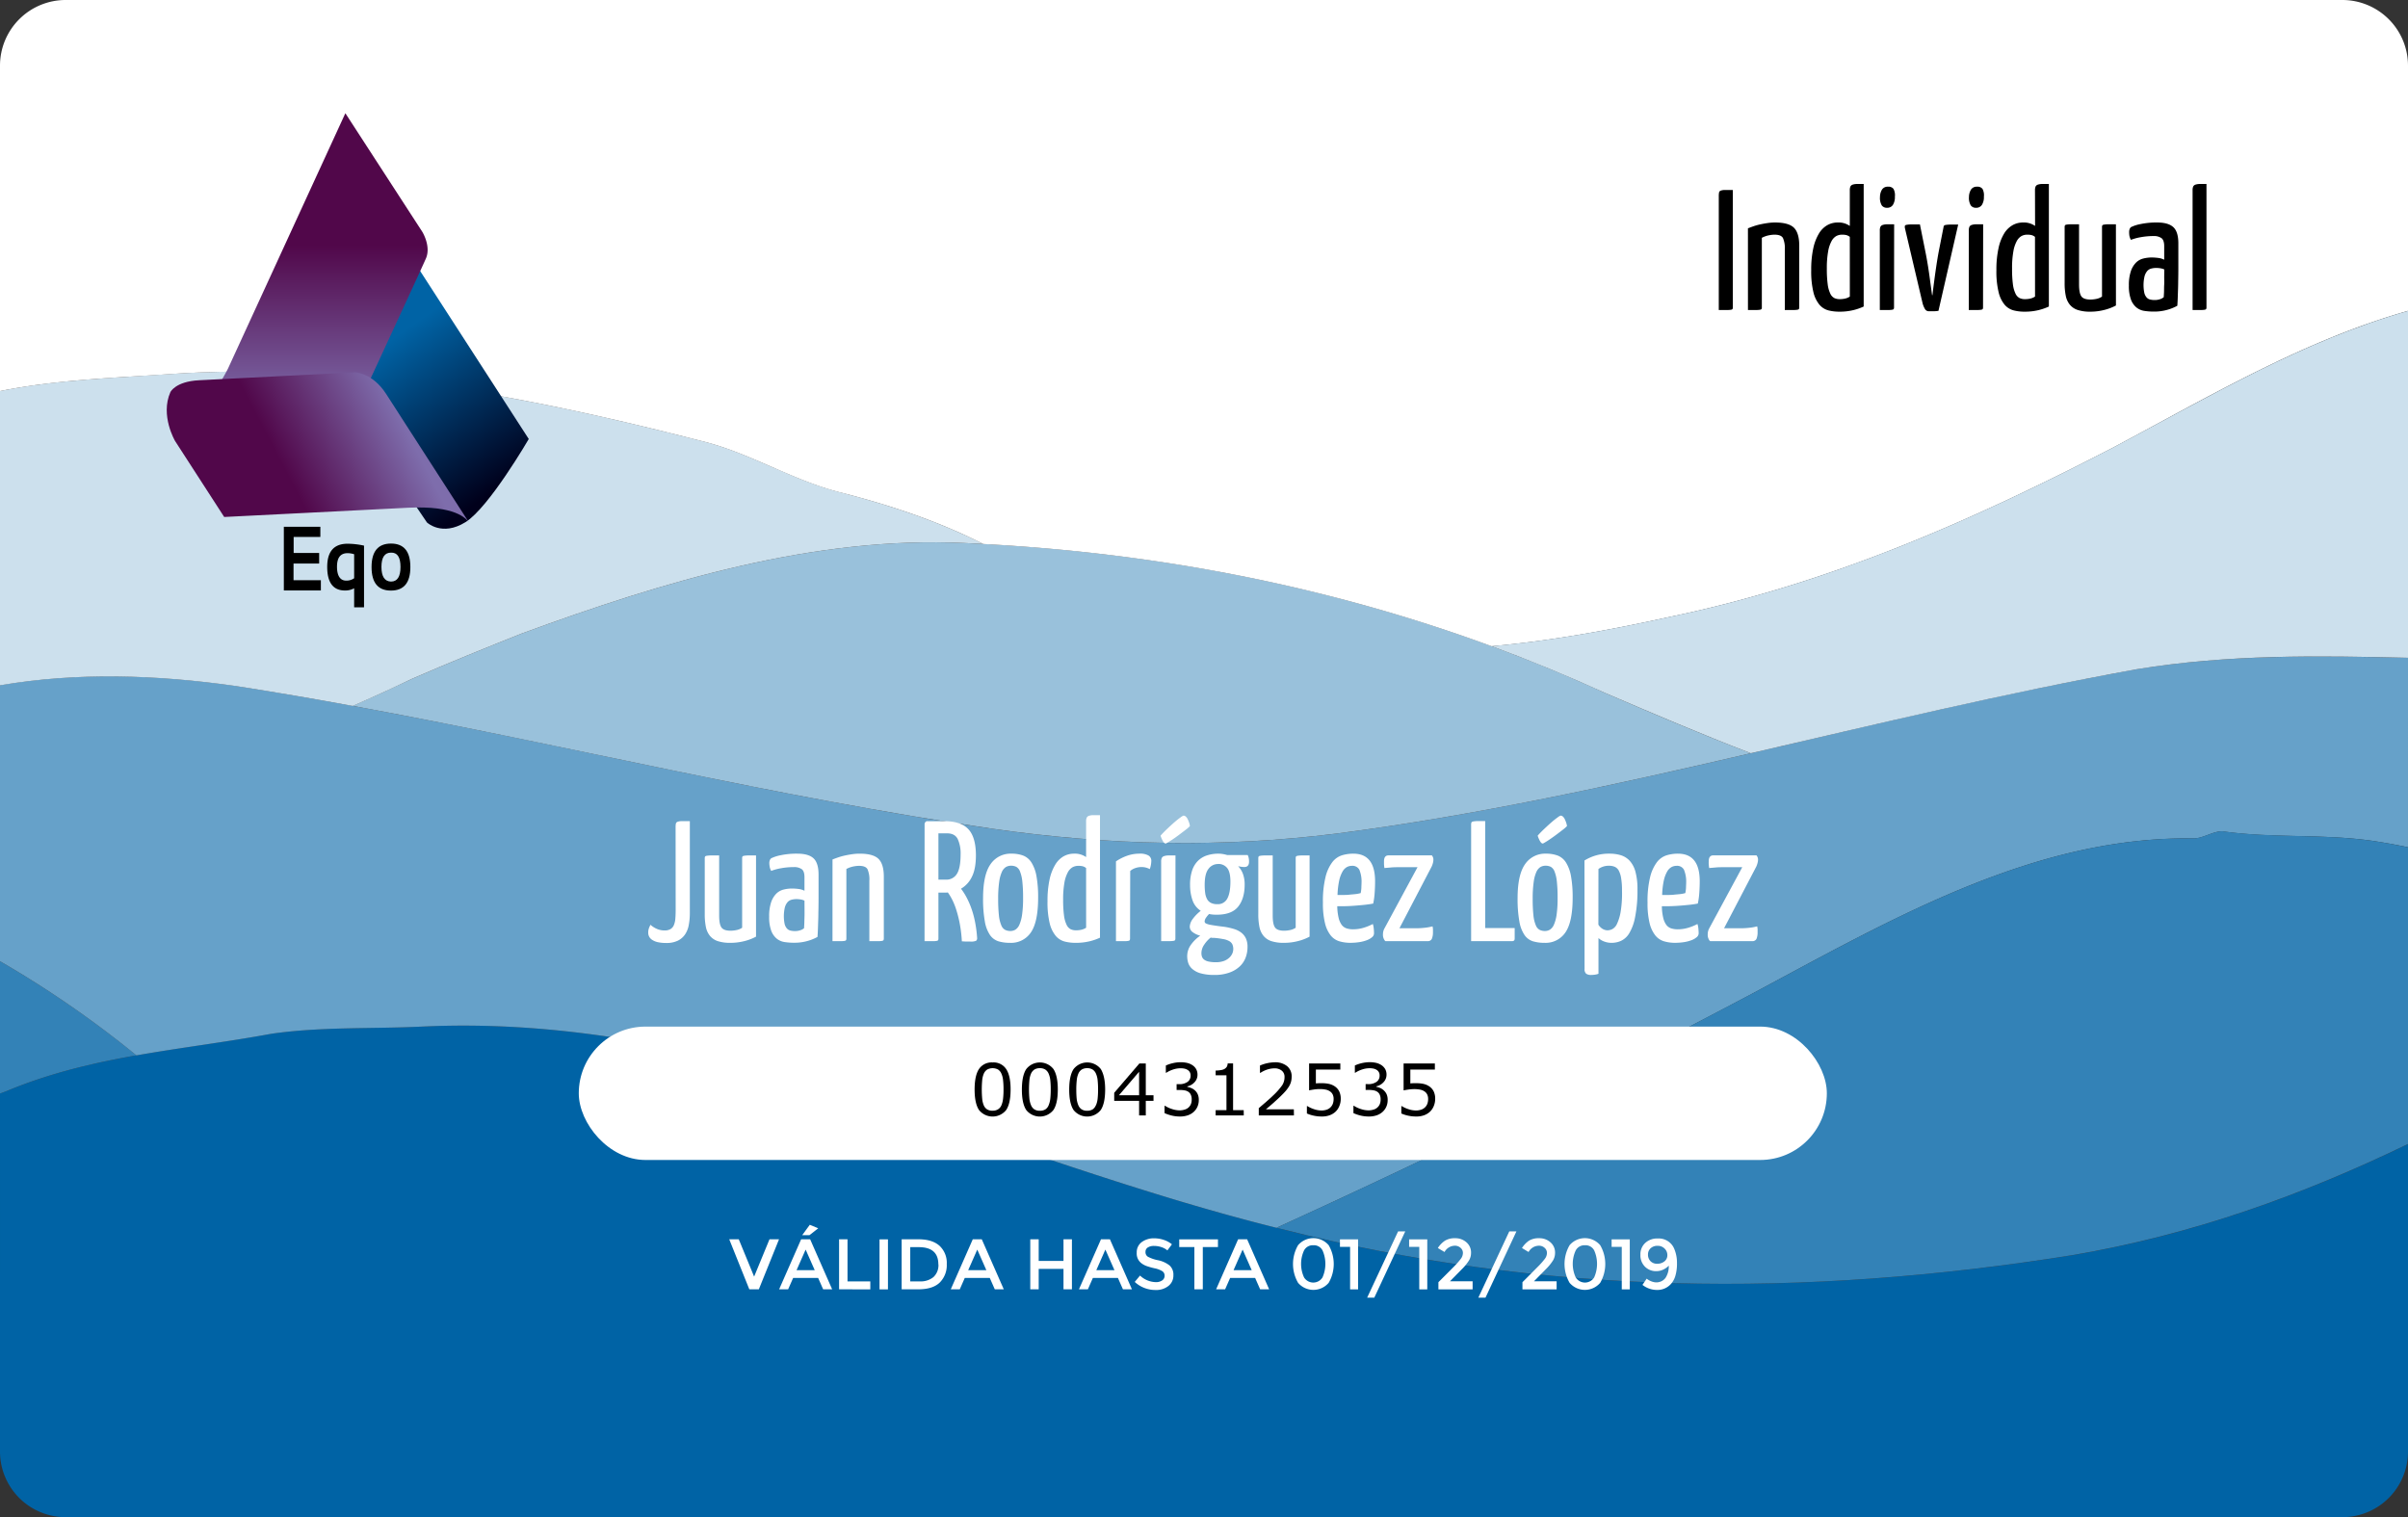
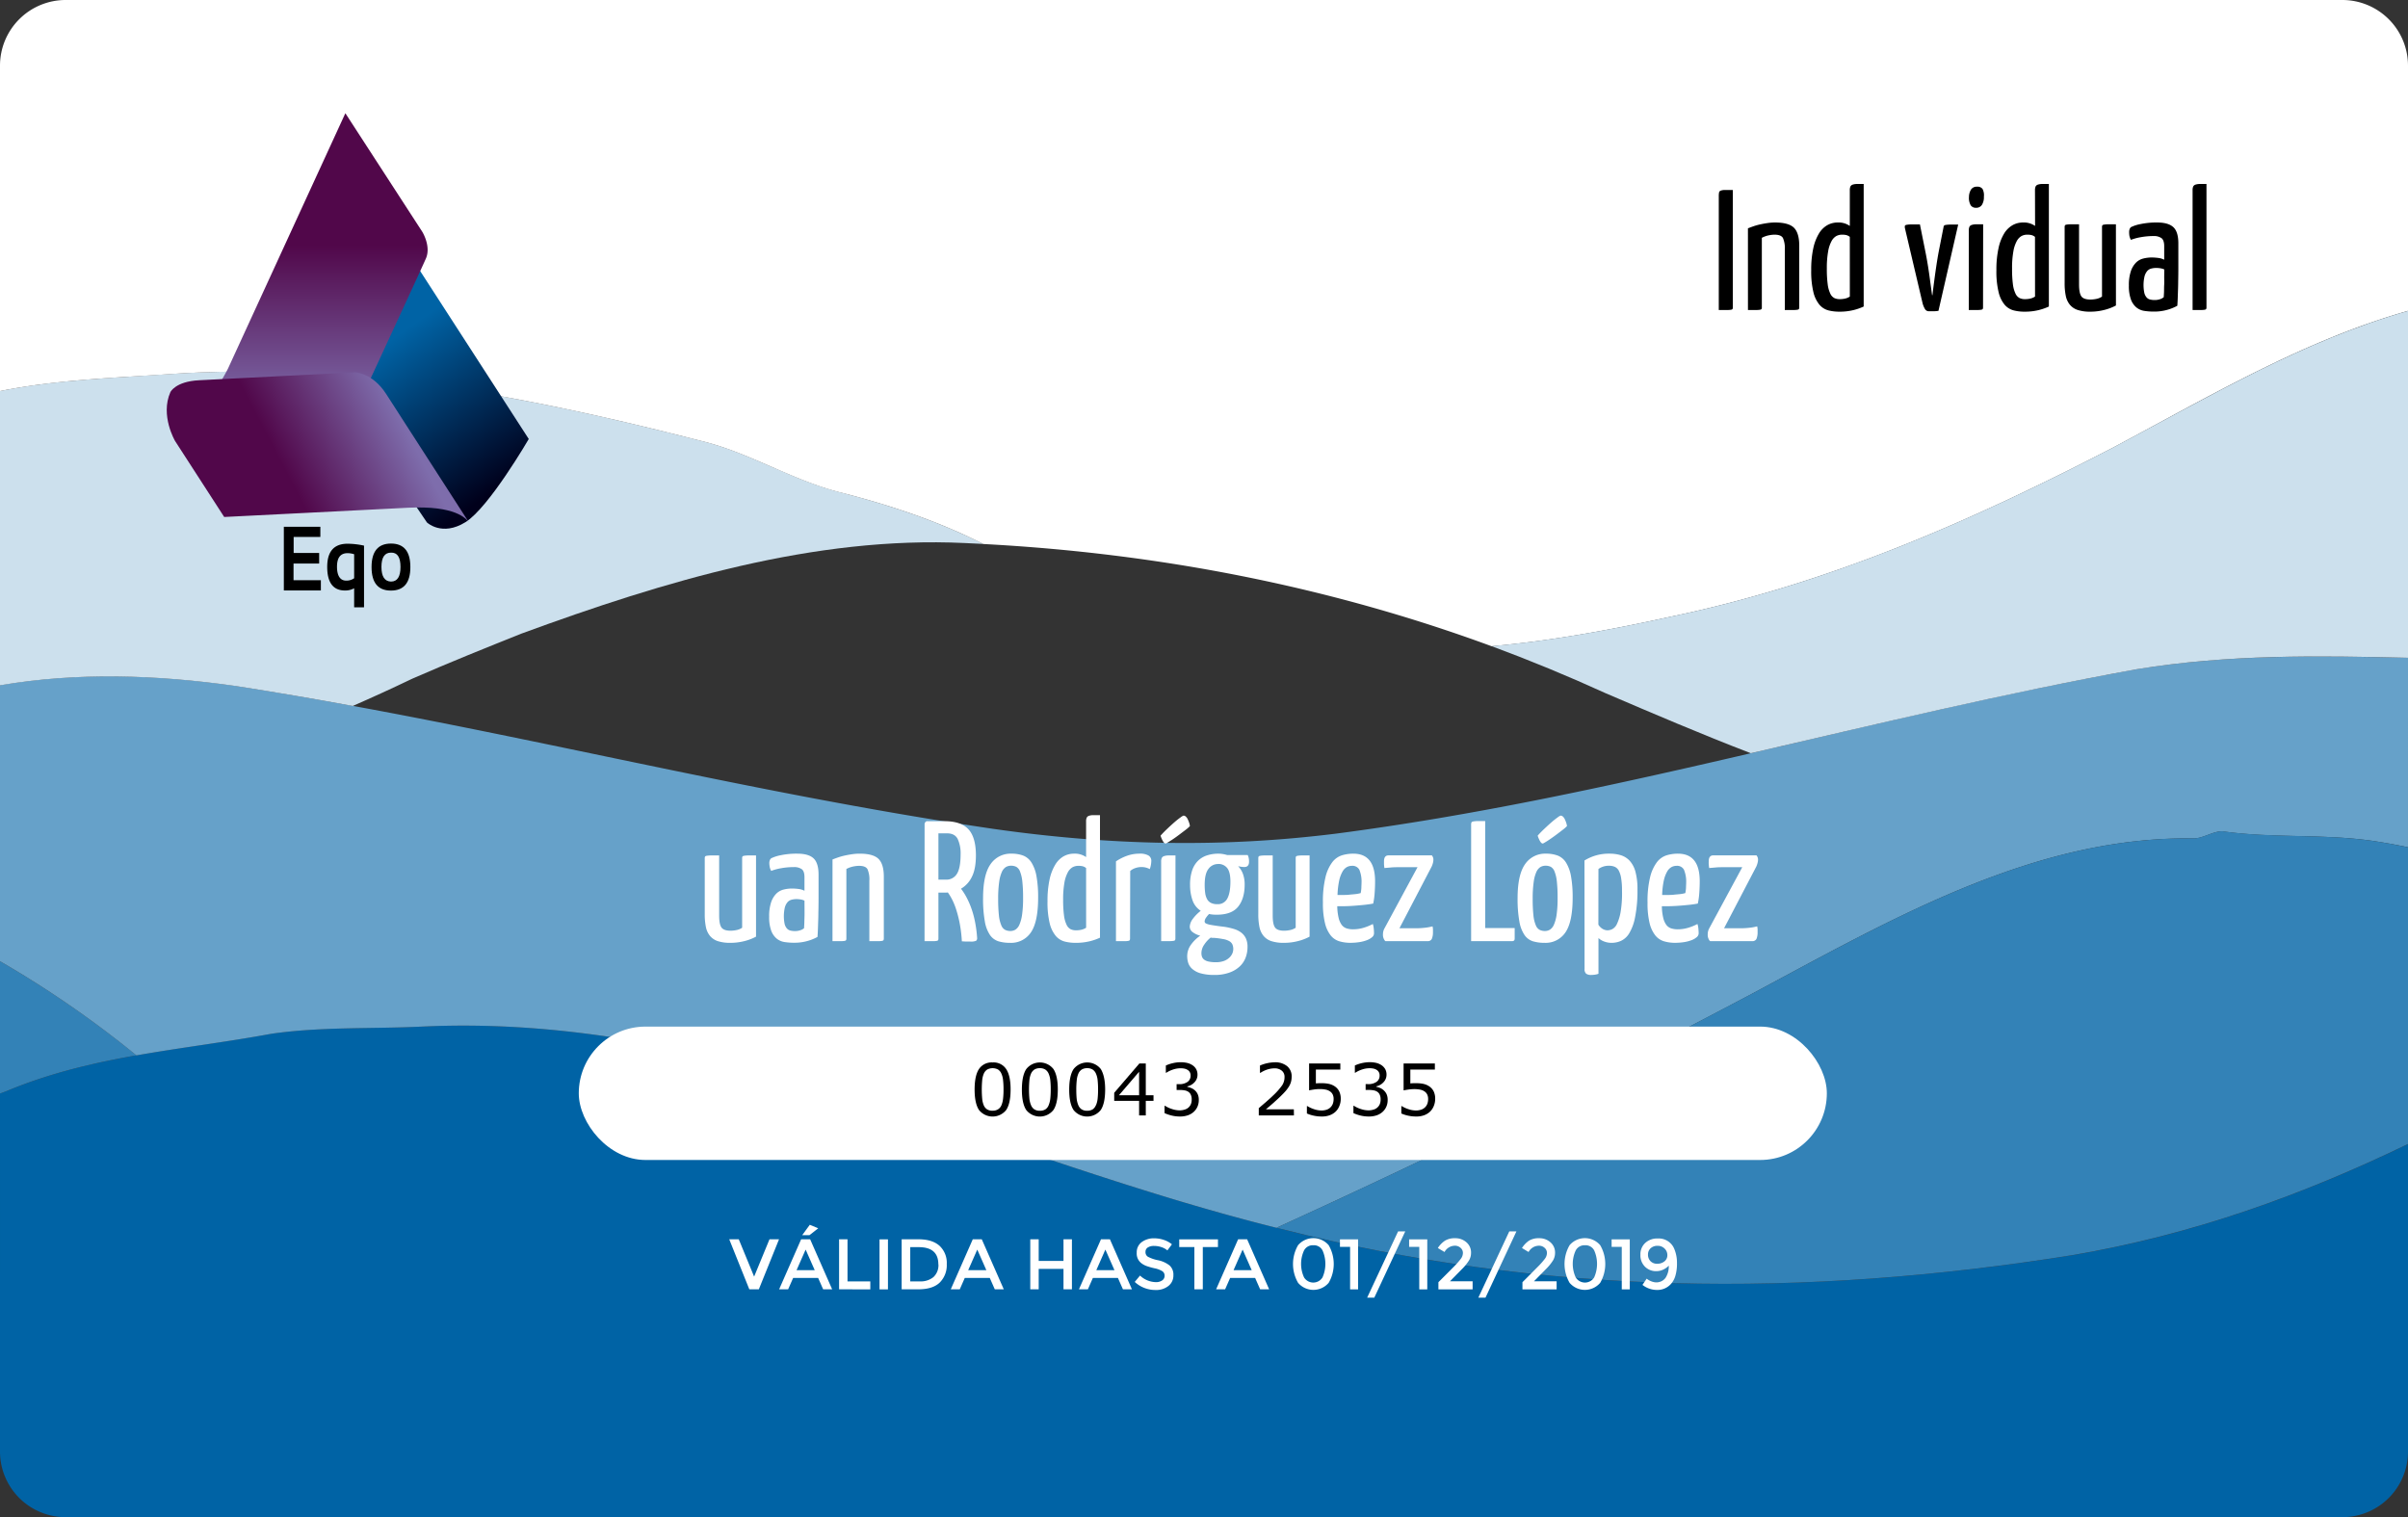
<svg xmlns="http://www.w3.org/2000/svg" viewBox="0 0 1011 637.03">
  <rect x="0" y="0" width="1011" height="637.03" fill="#333333" stroke="none" />
  <defs>
    <style>.cls-1{fill:#0063a5;}.cls-2{fill:#3382b7;}.cls-3{fill:#66a1c9;}.cls-4{fill:#99c1db;}.cls-5{fill:#cce0ed;}.cls-6{fill:#fff;}.cls-7{fill:url(#Degradado_sin_nombre_11);}.cls-8{fill:url(#Degradado_sin_nombre_8);}.cls-9{fill:url(#Degradado_sin_nombre_10);}</style>
    <linearGradient id="Degradado_sin_nombre_11" x1="155.97" y1="126.39" x2="210.04" y2="204.36" gradientUnits="userSpaceOnUse">
      <stop offset="0.19" stop-color="#0063a5" />
      <stop offset="1" stop-color="#00001b" />
    </linearGradient>
    <linearGradient id="Degradado_sin_nombre_8" x1="125.14" y1="47.71" x2="125.14" y2="173.11" gradientUnits="userSpaceOnUse">
      <stop offset="0.44" stop-color="#51074a" />
      <stop offset="1" stop-color="#7e6dac" />
    </linearGradient>
    <linearGradient id="Degradado_sin_nombre_10" x1="91.58" y1="213.74" x2="167.2" y2="174.17" gradientUnits="userSpaceOnUse">
      <stop offset="0.38" stop-color="#51074a" />
      <stop offset="1" stop-color="#7e6dac" />
    </linearGradient>
  </defs>
  <title>mem-ind</title>
  <g id="Capa_2" data-name="Capa 2">
    <g id="Capa_1-2" data-name="Capa 1">
      <path class="cls-1" d="M538,516c-122-30-235-91-361-85-21,1-42,0-63,3-38,7-75,9-111,24l-3,1.09V609.55A27.57,27.57,0,0,0,27.49,637h956A27.57,27.57,0,0,0,1011,609.55V480.36c-44.32,21.42-90.53,38.11-141,46.67C757,545,648,544,538,516Z" />
      <path class="cls-2" d="M0,459.12,3,458c17.85-7.43,35.94-11.67,54.27-14.91A436,436,0,0,0,0,403.57Z" />
      <path class="cls-3" d="M897,281c-116,21-221,54-336,69-48,6-95,5-144-2-109-16-209-43-318-60-33.42-4.77-66.85-5.82-99-.29V403.57a436,436,0,0,1,57.27,39.55c18.66-3.3,37.57-5.56,56.73-9.09,21-3,42-2,63-3,125.3-6,237.74,54.32,359,84.49l1-.49c68-31,133-63,199-98,58-31,118-66,185-65,4,0,8-3,12-3,21,3,42,1,63,4,4.88.73,9.9,1.62,15,2.7V276.21C973.29,275.3,935.64,274.71,897,281Z" />
-       <path class="cls-4" d="M405,228c-63-3-126,16-186,38-15,6-30,12-46,19q-12.34,5.89-24.89,11.37C238.58,313,324.56,334.46,417,348c49,7,96,8,144,2,59.75-7.79,116.79-20.44,174.09-33.75C714.48,308.37,694.24,299.7,674,291,589,252,498,232,405,228Z" />
      <path class="cls-5" d="M294,185c-74-19-147-33-222-28-22.81,1.59-48.15,2.34-72,7.17V287.74c32.15-5.53,65.58-4.48,99,.29q24.84,3.87,49.11,8.37Q160.65,290.93,173,285c16-7,31-13,46-19,60-22,123-41,186-38,2.62.12,5.24.24,7.85.38C394.79,219.27,375.73,212.7,354,207,333,202,315,190,294,185Z" />
      <path class="cls-6" d="M983.51,0h-956A27.57,27.57,0,0,0,0,27.49V164.2c23.85-4.83,49.19-5.58,72-7.17,75-5,148,9,222,28,21,5,39,17,60,22,21.73,5.67,40.79,12.24,58.85,21.38,73.1,3.86,144.88,17.68,213.41,42.92,24.83-2.23,49.53-6.75,74.74-12.3,67-14,126-40,186-71,41.47-22.06,79.83-44.89,124-57.51v-103A27.57,27.57,0,0,0,983.51,0Z" />
      <path class="cls-5" d="M701,259c-25.21,5.55-49.91,10.07-74.74,12.3Q650.41,280.24,674,291c20.24,8.67,40.48,17.34,61.09,25.25C788.07,304,841.27,291.12,897,281c38.64-6.32,76.29-5.73,114-4.82V130.52C966.83,143.14,928.47,166,887,188,827,219,768,245,701,259Z" />
      <path class="cls-2" d="M933,349c-4,0-8,3-12,3-67-1-127,34-185,65-66,35-131,67-199,98l-1,.49c.67.17,1.35.35,2,.51,110,28,219,29,332,11,50.47-8.56,96.68-25.25,141-46.67V355.73c-5.1-1.08-10.12-2-15-2.7C975,350,954,352,933,349Z" />
      <path class="cls-7" d="M171.38,94,143,147.67s-5.34,9.81.84,19.21c8,12.18,35.42,52.48,35.42,52.48s6.3,6,16.16-.12S222,184.32,222,184.32L194.1,141.16l-19.57-30.28s-6-10.17-1.74-19.6Z" />
      <path class="cls-8" d="M95.74,154.72S88.79,169,82.07,171.25a12,12,0,0,1-11.33-1.69,11.45,11.45,0,0,0,8.06,4l61.3-.36c10.24-.06,14.08-11.2,14.08-11.2s22.38-48.3,24.64-53.46-1.53-11.24-1.53-11.24L145,47.54Z" />
      <path class="cls-9" d="M148.7,156.36l-65.1,3.29c-10,.5-12.07,5-12.07,5-4.35,9.85,2,20.55,2,20.55l20.6,31.86,77.08-3.88c20-1,24.46,4.49,25.7,6.2l-34.8-54c-5.81-9-13.11-9.09-13.36-9.09h0" />
      <path d="M134.5,221.17v4.27H123.29v6.73H134v4.44H123.24v7h11.48v4.3H119.17V221.17Z" />
      <path d="M152.84,255h-4.15v-8a7.8,7.8,0,0,1-3.82.93q-7.49,0-7.49-9.93,0-9.7,8.54-9.71a33.44,33.44,0,0,1,6.92.8Zm-4.15-22.3a9.48,9.48,0,0,0-2.74-.45c-3,0-4.46,1.89-4.46,5.67s1.29,5.86,3.87,5.86a5.55,5.55,0,0,0,3.33-1Z" />
      <path d="M156,238.1q0-9.87,8.15-9.88t8.14,9.88q0,9.85-8.14,9.86T156,238.1Zm8.15,6.08q4,0,4-6.15t-4-6q-4,0-4,6T164.12,244.18Z" />
-       <path class="cls-6" d="M283.65,347.4a8.6,8.6,0,0,1,.11-1.55,1.08,1.08,0,0,1,.65-.79,4.86,4.86,0,0,1,1.76-.29c.82,0,2,0,3.46,0v38.52a26.69,26.69,0,0,1-.44,5,10.32,10.32,0,0,1-1.54,4,7.92,7.92,0,0,1-3,2.63,10.64,10.64,0,0,1-4.86,1,16,16,0,0,1-3.71-.36,6.9,6.9,0,0,1-2.34-1,3.47,3.47,0,0,1-1.58-2.91,5.3,5.3,0,0,1,.32-2c.22-.53.42-1,.62-1.37a9.61,9.61,0,0,0,2.55,1.66,7.84,7.84,0,0,0,3.35.72,4.7,4.7,0,0,0,2.52-.58,3.5,3.5,0,0,0,1.4-1.65,8.67,8.67,0,0,0,.62-2.7c.09-1.08.14-2.32.14-3.71Z" />
      <path class="cls-6" d="M317.42,393.26a20.69,20.69,0,0,1-4.93,1.88,23.57,23.57,0,0,1-5.8.72,16.61,16.61,0,0,1-5.33-.72,7.16,7.16,0,0,1-3.31-2.24,8.53,8.53,0,0,1-1.69-3.74,26.05,26.05,0,0,1-.47-5.26V360.36a1.78,1.78,0,0,1,.11-.68c.07-.17.29-.29.65-.36a11.28,11.28,0,0,1,1.76-.15c.82,0,2,0,3.53,0v25.27c0,2.35.31,4,.94,4.93s1.91,1.4,3.88,1.4a12.63,12.63,0,0,0,2.34-.25,6.48,6.48,0,0,0,2.49-1V360.36a1.81,1.81,0,0,1,.1-.68c.08-.17.29-.29.65-.36a11.19,11.19,0,0,1,1.73-.15c.79,0,1.91,0,3.35,0Z" />
      <path class="cls-6" d="M323,362.38a3.5,3.5,0,0,1,.18-1.12,2,2,0,0,1,.61-.9,15.68,15.68,0,0,1,3.89-1.26,32.05,32.05,0,0,1,7.06-.68c3.12,0,5.39.64,6.8,1.94s2.13,3.58,2.13,6.84v10q0,3.13-.08,6.05c0,1.95-.09,3.78-.14,5.51s-.12,3.26-.22,4.61a18.81,18.81,0,0,1-4,1.65,20.18,20.18,0,0,1-6,.8,25.35,25.35,0,0,1-3.82-.29,6.83,6.83,0,0,1-3.31-1.44,7.93,7.93,0,0,1-2.31-3.35,16.51,16.51,0,0,1-.86-5.87,18.36,18.36,0,0,1,.83-6.05,9.38,9.38,0,0,1,2.16-3.6,6.61,6.61,0,0,1,3.06-1.72,14.4,14.4,0,0,1,3.53-.44,22.61,22.61,0,0,1,2.7.18,7.34,7.34,0,0,1,2.55.76v-5.69c0-1.68-.38-2.81-1.15-3.38a5.42,5.42,0,0,0-3.31-.87,30.11,30.11,0,0,0-5.33.47,22.12,22.12,0,0,0-4.18,1.12,5.12,5.12,0,0,1-.64-1.77A9.55,9.55,0,0,1,323,362.38Zm14.76,15.76a5.7,5.7,0,0,0-1.65-.5,11,11,0,0,0-1.73-.14,8,8,0,0,0-2,.25,3.42,3.42,0,0,0-1.7,1,5.76,5.76,0,0,0-1.15,2.2,16.37,16.37,0,0,0-.11,6.95,4.57,4.57,0,0,0,.94,1.9,2.83,2.83,0,0,0,1.48.9,7.67,7.67,0,0,0,1.94.22,6.93,6.93,0,0,0,2.27-.36,4.21,4.21,0,0,0,1.55-.86c0-.58.08-1.34.1-2.27s.05-1.93.08-3,0-2.13,0-3.24Z" />
      <path class="cls-6" d="M349.53,360.86c.72-.28,1.53-.58,2.45-.9a26.26,26.26,0,0,1,2.88-.79c1-.21,2-.39,3.06-.54a22.13,22.13,0,0,1,3-.21q5.68,0,7.92,2.19c1.48,1.47,2.23,3.95,2.23,7.45V394a1.84,1.84,0,0,1-.11.69q-.1.25-.69.36a10.86,10.86,0,0,1-1.8.11H365V369.79a10.65,10.65,0,0,0-.79-4.86c-.53-.93-1.71-1.4-3.53-1.4a12.76,12.76,0,0,0-2.63.32,10.94,10.94,0,0,0-2.7,1V394a1.66,1.66,0,0,1-.11.69c-.07.17-.3.29-.68.36a10.4,10.4,0,0,1-1.73.11h-3.31Z" />
      <path class="cls-6" d="M388.19,346a1.28,1.28,0,0,1,.15-.58,2.65,2.65,0,0,1,.36-.43,1,1,0,0,1,.72-.21h7.12q6.84,0,10,3.34t3.2,10.91c0,3.89-.57,6.95-1.73,9.18a11.48,11.48,0,0,1-4.53,4.93,25.13,25.13,0,0,1,1.91,2.88,34.61,34.61,0,0,1,2.05,4.32,38.5,38.5,0,0,1,1.76,5.91,51.32,51.32,0,0,1,1.05,7.63,1.32,1.32,0,0,1-.44,1.12,5.6,5.6,0,0,1-2.52.32c-.48,0-1,0-1.58,0s-1.2-.06-1.87-.1a57.2,57.2,0,0,0-1-8,49.86,49.86,0,0,0-1.58-5.94,27.06,27.06,0,0,0-1.77-4.1,20.83,20.83,0,0,0-1.55-2.48,4.39,4.39,0,0,1-.72.07H394V394a1.86,1.86,0,0,1-.1.69c-.08.17-.29.29-.65.36a10,10,0,0,1-1.73.11h-3.35Zm15.12,12.74a14.41,14.41,0,0,0-1.22-6.48c-.82-1.58-2.3-2.37-4.47-2.37H394v19.44h3.17a5.09,5.09,0,0,0,4.57-2.41C402.8,365.27,403.31,362.55,403.31,358.7Z" />
      <path class="cls-6" d="M412.74,377.14q0-9.87,3.14-14.3a10.16,10.16,0,0,1,8.82-4.42,13.59,13.59,0,0,1,4.93.82,7.31,7.31,0,0,1,3.49,3,16,16,0,0,1,2.05,5.68,48.93,48.93,0,0,1,.69,9q0,10.08-3,14.51a10,10,0,0,1-8.78,4.43,16.67,16.67,0,0,1-4.9-.65,6.83,6.83,0,0,1-3.53-2.63,14.39,14.39,0,0,1-2.16-5.69A53.06,53.06,0,0,1,412.74,377.14Zm6.34.14a63.46,63.46,0,0,0,.32,7.13,14.46,14.46,0,0,0,1,4.1,3.63,3.63,0,0,0,1.62,1.91,5,5,0,0,0,2.19.47,4.06,4.06,0,0,0,2.13-.58,4.64,4.64,0,0,0,1.69-2.16,16.06,16.06,0,0,0,1.11-4.25,47.72,47.72,0,0,0,.4-6.91,60.92,60.92,0,0,0-.32-6.95,15.73,15.73,0,0,0-.94-4.06,3.77,3.77,0,0,0-1.55-2,4.71,4.71,0,0,0-2.23-.5,4.27,4.27,0,0,0-2.2.57,4.73,4.73,0,0,0-1.69,2.09,15.11,15.11,0,0,0-1.11,4.21A48,48,0,0,0,419.08,377.28Z" />
      <path class="cls-6" d="M456,344.88a3.76,3.76,0,0,1,.25-1.55,1.58,1.58,0,0,1,.9-.79,5.58,5.58,0,0,1,1.76-.29c.75,0,1.72,0,2.92,0V393.7a23.66,23.66,0,0,1-4.36,1.51,24.36,24.36,0,0,1-5.94.65,18.25,18.25,0,0,1-4.5-.54,7.47,7.47,0,0,1-3.74-2.34,12.91,12.91,0,0,1-2.56-5.26,37.07,37.07,0,0,1-.93-9.29,41.68,41.68,0,0,1,.86-9.14,20.12,20.12,0,0,1,2.38-6.23,9.9,9.9,0,0,1,3.52-3.53,8.85,8.85,0,0,1,4.32-1.11,8.22,8.22,0,0,1,5.12,1.44Zm0,19.58a3.84,3.84,0,0,0-1.44-.75,8,8,0,0,0-1.87-.18,5.12,5.12,0,0,0-2.35.57,5.34,5.34,0,0,0-2,2.13,14.13,14.13,0,0,0-1.44,4.35,39.43,39.43,0,0,0-.54,7.2,48.2,48.2,0,0,0,.36,6.56,12.78,12.78,0,0,0,1.08,3.92,3.92,3.92,0,0,0,1.69,1.87,5.2,5.2,0,0,0,2.27.47,10,10,0,0,0,2.3-.25,6.08,6.08,0,0,0,1.95-.83Z" />
      <path class="cls-6" d="M468.54,361.66a20,20,0,0,1,4.61-2.34,15.32,15.32,0,0,1,5.19-.9,7.07,7.07,0,0,1,3.88.79,2.55,2.55,0,0,1,1.16,2.23,10.81,10.81,0,0,1-.15,1.55,9.27,9.27,0,0,1-.5,1.91,7.37,7.37,0,0,0-3.46-.87,8.08,8.08,0,0,0-2.48.4,6.27,6.27,0,0,0-2.27,1.26L474.45,394a1.84,1.84,0,0,1-.11.69c-.07.17-.29.29-.65.36a10.23,10.23,0,0,1-1.76.11h-3.39Z" />
      <path class="cls-6" d="M489.49,354.17a1.15,1.15,0,0,1-.9-.51,5.37,5.37,0,0,1-.68-1.15,10.71,10.71,0,0,1-.65-1.65c.82-.92,1.75-1.88,2.81-2.88s2.06-1.92,3-2.74,1.8-1.49,2.52-2a4.66,4.66,0,0,1,1.3-.79,1.45,1.45,0,0,1,1,.43,3.51,3.51,0,0,1,.79,1.12,13.11,13.11,0,0,1,.58,1.44,6.19,6.19,0,0,1,.32,1.4,13,13,0,0,1-1.72,1.52q-1.31,1-2.85,2.16t-3.06,2.16C490.93,353.33,490.12,353.83,489.49,354.17Zm4,39.81a1.84,1.84,0,0,1-.11.69q-.1.25-.69.36a10.56,10.56,0,0,1-1.76.11h-3.42V361.8a3.76,3.76,0,0,1,.25-1.55,1.57,1.57,0,0,1,.94-.79,6.08,6.08,0,0,1,1.83-.29c.77,0,1.76,0,3,0Z" />
      <path class="cls-6" d="M511.6,358.42a11.14,11.14,0,0,1,1.69.14,13.88,13.88,0,0,1,1.91.43h8.64a4.31,4.31,0,0,1,.39,1.08,7.24,7.24,0,0,1,.18,1.73c0,1.49-.67,2.23-2,2.23a12.16,12.16,0,0,1-2.59-.36,9.23,9.23,0,0,1,2,3.17,12.8,12.8,0,0,1,.75,4.61q0,5.76-2.7,9.18t-9,3.42a14.69,14.69,0,0,1-3.24-.29,11,11,0,0,0-1.3,1.58,3,3,0,0,0-.57,1.59,1,1,0,0,0,.64.83,7.8,7.8,0,0,0,1.8.54c.77.14,1.67.28,2.7.43s2.15.29,3.35.43a29.12,29.12,0,0,1,3.89.9,9.45,9.45,0,0,1,3,1.51,6.6,6.6,0,0,1,1.94,2.41,8.31,8.31,0,0,1,.69,3.6A12.5,12.5,0,0,1,523,402a9.81,9.81,0,0,1-2.48,3.75,12.4,12.4,0,0,1-4.32,2.59,17.92,17.92,0,0,1-6.23,1,21.1,21.1,0,0,1-5.87-.68,9,9,0,0,1-3.52-1.84,5.85,5.85,0,0,1-1.7-2.52,9.53,9.53,0,0,1-.43-2.81,8.12,8.12,0,0,1,1.59-4.86,15.85,15.85,0,0,1,3.88-3.78,8.74,8.74,0,0,1-3.27-1.55,2.79,2.79,0,0,1-1.12-2.41,6,6,0,0,1,1.3-3.13,17.34,17.34,0,0,1,3.31-3.35,8.53,8.53,0,0,1-3.49-4.5,19.28,19.28,0,0,1-1-6.3,18.89,18.89,0,0,1,.86-6.12A10.26,10.26,0,0,1,503,361.4a9.53,9.53,0,0,1,3.78-2.26A15.5,15.5,0,0,1,511.6,358.42Zm-2,35.35a4.14,4.14,0,0,1-.64,0,6.31,6.31,0,0,1-.65-.11,12.3,12.3,0,0,0-2.74,3,6.25,6.25,0,0,0-1.15,3.52,4.38,4.38,0,0,0,.25,1.55,2.7,2.7,0,0,0,.9,1.19,4.78,4.78,0,0,0,1.84.79,13.43,13.43,0,0,0,3.06.29,9.77,9.77,0,0,0,3.31-.5,6.73,6.73,0,0,0,2.27-1.34,5.46,5.46,0,0,0,1.33-1.8,4.88,4.88,0,0,0,0-3.92,3.24,3.24,0,0,0-1.34-1.33,7.82,7.82,0,0,0-2.52-.83A33.24,33.24,0,0,0,509.65,393.77Zm1.73-31a4.9,4.9,0,0,0-3.92,2q-1.62,2-1.62,6.73a25.24,25.24,0,0,0,.21,3.45,7.42,7.42,0,0,0,.8,2.56,3.74,3.74,0,0,0,1.62,1.58,5.84,5.84,0,0,0,2.7.54,4.41,4.41,0,0,0,4.17-2.37c.87-1.59,1.3-4,1.3-7.13,0-2.64-.45-4.52-1.33-5.65A4.7,4.7,0,0,0,511.38,362.74Z" />
      <path class="cls-6" d="M549.83,393.26a20.69,20.69,0,0,1-4.93,1.88,23.57,23.57,0,0,1-5.8.72,16.61,16.61,0,0,1-5.33-.72,7.16,7.16,0,0,1-3.31-2.24,8.53,8.53,0,0,1-1.69-3.74,26.05,26.05,0,0,1-.47-5.26V360.36a1.78,1.78,0,0,1,.11-.68c.07-.17.29-.29.65-.36a11.28,11.28,0,0,1,1.76-.15c.82,0,2,0,3.53,0v25.27c0,2.35.31,4,.94,4.93s1.91,1.4,3.88,1.4a12.63,12.63,0,0,0,2.34-.25,6.48,6.48,0,0,0,2.49-1V360.36a1.81,1.81,0,0,1,.1-.68c.08-.17.29-.29.65-.36a11.19,11.19,0,0,1,1.73-.15c.79,0,1.91,0,3.35,0Z" />
      <path class="cls-6" d="M568.19,358.42q9.13,0,9.14,11.59,0,2.37-.18,4.89a30.6,30.6,0,0,1-.61,4.47q-1.87.36-4,.57t-4.14.36c-1.37.1-2.65.16-3.85.18s-2.23,0-3.1,0a22.64,22.64,0,0,0,.54,4.75,8.36,8.36,0,0,0,1.26,3,4.21,4.21,0,0,0,2,1.52,8.82,8.82,0,0,0,2.88.43,15.38,15.38,0,0,0,4.25-.61,20.83,20.83,0,0,0,4-1.62,7.89,7.89,0,0,1,.39,1.94,19.53,19.53,0,0,1,.11,2,2.11,2.11,0,0,1-.79,1.58,7.07,7.07,0,0,1-2.16,1.26,15,15,0,0,1-3.17.83,24.38,24.38,0,0,1-3.82.29,15.91,15.91,0,0,1-4.64-.65,7.43,7.43,0,0,1-3.64-2.49,13.37,13.37,0,0,1-2.37-5.14,34.77,34.77,0,0,1-.86-8.57,42.62,42.62,0,0,1,1.11-10.84,16.83,16.83,0,0,1,2.88-6.23,8.31,8.31,0,0,1,4.07-2.84A16.51,16.51,0,0,1,568.19,358.42Zm-.65,5.11a4.37,4.37,0,0,0-2.09.54,5,5,0,0,0-1.83,1.94,13.22,13.22,0,0,0-1.37,3.75,33.59,33.59,0,0,0-.69,6h2.31c.86,0,1.74,0,2.63-.11s1.75-.15,2.59-.25a13,13,0,0,0,2.2-.43,15.9,15.9,0,0,0,.28-2.16c0-.77.07-1.49.07-2.16a12.94,12.94,0,0,0-.93-5.51A3.27,3.27,0,0,0,567.54,363.53Z" />
      <path class="cls-6" d="M601.16,359.14a1.39,1.39,0,0,1,.29.43,1.9,1.9,0,0,1,.25.57,2.58,2.58,0,0,1,.11.8,6.23,6.23,0,0,1-.14,1.18,9.51,9.51,0,0,1-.58,1.7l-13.53,25.92h6.33a34.12,34.12,0,0,0,4.75-.26,22.06,22.06,0,0,0,2.81-.54,5.42,5.42,0,0,1,.18,1.3c0,.53,0,1,0,1.3a7,7,0,0,1-.51,2.73,1.87,1.87,0,0,1-1.87.87H581.65a1.81,1.81,0,0,1-.5-.65,3.91,3.91,0,0,1-.51-2.23,5.2,5.2,0,0,1,.51-2.24l14-25.92h-7.35c-1.39,0-2.64,0-3.74.11s-2,.16-2.81.25a16.66,16.66,0,0,1-.18-1.69c0-.45,0-.83,0-1.11,0-1.68.63-2.52,1.88-2.52Z" />
      <path class="cls-6" d="M623.56,389.66h12.38V394c0,.48-.11.8-.32.94a1.66,1.66,0,0,1-.9.22H617.65V346.39a3.35,3.35,0,0,1,.11-1c.07-.22.3-.37.68-.47a10.27,10.27,0,0,1,1.77-.18c.79,0,1.91,0,3.35,0Z" />
      <path class="cls-6" d="M637.16,377.14q0-9.87,3.14-14.3a10.16,10.16,0,0,1,8.82-4.42,13.59,13.59,0,0,1,4.93.82,7.31,7.31,0,0,1,3.49,3,16.23,16.23,0,0,1,2.05,5.68,48.93,48.93,0,0,1,.69,9q0,10.08-3,14.51a10,10,0,0,1-8.78,4.43,16.67,16.67,0,0,1-4.9-.65,6.83,6.83,0,0,1-3.53-2.63,14.39,14.39,0,0,1-2.16-5.69A53.06,53.06,0,0,1,637.16,377.14Zm6.34.14a63.46,63.46,0,0,0,.32,7.13,14.46,14.46,0,0,0,1,4.1,3.63,3.63,0,0,0,1.62,1.91,5,5,0,0,0,2.19.47,4.06,4.06,0,0,0,2.13-.58,4.64,4.64,0,0,0,1.69-2.16,16.06,16.06,0,0,0,1.11-4.25,47.72,47.72,0,0,0,.4-6.91,60.92,60.92,0,0,0-.32-6.95,15.73,15.73,0,0,0-.94-4.06,3.82,3.82,0,0,0-1.55-2,4.71,4.71,0,0,0-2.23-.5,4.27,4.27,0,0,0-2.2.57,4.73,4.73,0,0,0-1.69,2.09,15.11,15.11,0,0,0-1.11,4.21A48,48,0,0,0,643.5,377.28Zm4.32-23.11a1.12,1.12,0,0,1-.9-.51,5.37,5.37,0,0,1-.68-1.15,10.71,10.71,0,0,1-.65-1.65c.81-.92,1.75-1.88,2.81-2.88s2.06-1.92,3-2.74,1.8-1.49,2.52-2a4.51,4.51,0,0,1,1.3-.79,1.48,1.48,0,0,1,1,.43A3.67,3.67,0,0,1,657,344a13.11,13.11,0,0,1,.58,1.44,7.5,7.5,0,0,1,.32,1.4,13.26,13.26,0,0,1-1.73,1.52c-.86.67-1.81,1.39-2.84,2.16s-2.05,1.48-3.06,2.16S648.44,353.83,647.82,354.17Z" />
      <path class="cls-6" d="M665.24,361.3a19.22,19.22,0,0,1,10.52-2.88,16.13,16.13,0,0,1,4.82.68,8.45,8.45,0,0,1,3.71,2.38,11.22,11.22,0,0,1,2.37,4.6,27.4,27.4,0,0,1,.83,7.31,56.46,56.46,0,0,1-1,11.7A20.35,20.35,0,0,1,684,391.9a8,8,0,0,1-3.49,3.16,9.62,9.62,0,0,1-3.71.8,8.75,8.75,0,0,1-3.45-.62,6.73,6.73,0,0,1-2.23-1.4v15a6.4,6.4,0,0,1-1.52.39,11.43,11.43,0,0,1-1.51.11,3.38,3.38,0,0,1-2.16-.54,2.49,2.49,0,0,1-.65-2Zm5.84,26.92a5.15,5.15,0,0,0,1.8,1.8,4.07,4.07,0,0,0,2.08.58,4.76,4.76,0,0,0,1.91-.47,4.61,4.61,0,0,0,2-2.19,19.43,19.43,0,0,0,1.54-5A47.25,47.25,0,0,0,681,374a31.09,31.09,0,0,0-.36-5.26,10.17,10.17,0,0,0-1-3.2,3.63,3.63,0,0,0-1.73-1.62,6.24,6.24,0,0,0-2.41-.43,7.36,7.36,0,0,0-4.39,1.37Z" />
      <path class="cls-6" d="M704.48,358.42q9.15,0,9.15,11.59,0,2.37-.18,4.89a30.51,30.51,0,0,1-.62,4.47c-1.24.24-2.56.43-4,.57s-2.78.27-4.15.36-2.65.16-3.85.18-2.23,0-3.09,0a21.38,21.38,0,0,0,.54,4.75,8.36,8.36,0,0,0,1.26,3,4.18,4.18,0,0,0,2,1.52,8.91,8.91,0,0,0,2.88.43,15.32,15.32,0,0,0,4.25-.61,20.83,20.83,0,0,0,4-1.62,8.35,8.35,0,0,1,.4,1.94c.07.77.11,1.44.11,2a2.12,2.12,0,0,1-.8,1.58,7.07,7.07,0,0,1-2.16,1.26,15.11,15.11,0,0,1-3.16.83,24.57,24.57,0,0,1-3.82.29,15.86,15.86,0,0,1-4.64-.65,7.43,7.43,0,0,1-3.64-2.49,13.37,13.37,0,0,1-2.38-5.14,35.26,35.26,0,0,1-.86-8.57,42.62,42.62,0,0,1,1.11-10.84,17.16,17.16,0,0,1,2.88-6.23,8.35,8.35,0,0,1,4.07-2.84A16.61,16.61,0,0,1,704.48,358.42Zm-.65,5.11a4.36,4.36,0,0,0-2.08.54,5,5,0,0,0-1.84,1.94,13.53,13.53,0,0,0-1.37,3.75,32.8,32.8,0,0,0-.68,6h2.3c.87,0,1.74,0,2.63-.11s1.75-.15,2.59-.25a13,13,0,0,0,2.2-.43,15.87,15.87,0,0,0,.29-2.16c0-.77.07-1.49.07-2.16a13.06,13.06,0,0,0-.94-5.51A3.26,3.26,0,0,0,703.83,363.53Z" />
      <path class="cls-6" d="M737.46,359.14a1.86,1.86,0,0,1,.29.43,2.2,2.2,0,0,1,.25.57,2.92,2.92,0,0,1,.11.8,5.59,5.59,0,0,1-.15,1.18,9.36,9.36,0,0,1-.57,1.7l-13.54,25.92h6.34a34.22,34.22,0,0,0,4.75-.26,22.42,22.42,0,0,0,2.81-.54,6.66,6.66,0,0,1,.18,1.3c0,.53,0,1,0,1.3a7.07,7.07,0,0,1-.5,2.73,1.88,1.88,0,0,1-1.87.87H718a1.82,1.82,0,0,1-.51-.65,4,4,0,0,1-.5-2.23,5.34,5.34,0,0,1,.5-2.24l14-25.92h-7.34c-1.4,0-2.64,0-3.75.11s-2,.16-2.81.25c-.09-.67-.15-1.23-.18-1.69s0-.83,0-1.11c0-1.68.62-2.52,1.87-2.52Z" />
      <rect class="cls-6" x="243" y="431.03" width="524" height="56" rx="28" ry="28" />
      <path d="M424.3,457.41q0,5.88-1.84,8.62A7.3,7.3,0,0,1,411,466c-1.2-1.86-1.81-4.71-1.81-8.56s.61-6.74,1.83-8.59a6.37,6.37,0,0,1,5.72-2.77,6.3,6.3,0,0,1,5.73,2.82C423.7,450.78,424.3,453.61,424.3,457.41Zm-3.85,6.65a9.83,9.83,0,0,0,.69-2.79,32.66,32.66,0,0,0,.19-3.86,33.25,33.25,0,0,0-.19-3.86,8.75,8.75,0,0,0-.71-2.79,3.83,3.83,0,0,0-1.39-1.7,4.85,4.85,0,0,0-4.56,0,3.88,3.88,0,0,0-1.43,1.73,9.24,9.24,0,0,0-.68,2.83,43.11,43.11,0,0,0,0,7.65A9.48,9.48,0,0,0,413,464a3.84,3.84,0,0,0,1.37,1.74,4.11,4.11,0,0,0,2.35.6,4.19,4.19,0,0,0,2.28-.57A3.62,3.62,0,0,0,420.45,464.06Z" />
      <path d="M444.12,457.41q0,5.88-1.83,8.62a7.3,7.3,0,0,1-11.44,0q-1.82-2.79-1.81-8.56c0-3.87.61-6.74,1.83-8.59a7.25,7.25,0,0,1,11.44,0C443.52,450.78,444.12,453.61,444.12,457.41Zm-3.85,6.65a10.16,10.16,0,0,0,.7-2.79,35.23,35.23,0,0,0,.18-3.86,35.88,35.88,0,0,0-.18-3.86,9.31,9.31,0,0,0-.71-2.79,3.85,3.85,0,0,0-1.4-1.7,4.14,4.14,0,0,0-2.28-.57,4.19,4.19,0,0,0-2.28.57,4,4,0,0,0-1.43,1.73,9.24,9.24,0,0,0-.68,2.83,43.11,43.11,0,0,0,0,7.65,9.48,9.48,0,0,0,.69,2.75,3.84,3.84,0,0,0,1.37,1.74,4.11,4.11,0,0,0,2.35.6,4.25,4.25,0,0,0,2.29-.57A3.66,3.66,0,0,0,440.27,464.06Z" />
      <path d="M464,457.41c0,3.92-.62,6.79-1.84,8.62a7.3,7.3,0,0,1-11.44,0q-1.82-2.79-1.81-8.56c0-3.87.61-6.74,1.83-8.59a7.26,7.26,0,0,1,11.45,0C463.34,450.78,464,453.61,464,457.41Zm-3.86,6.65a9.5,9.5,0,0,0,.7-2.79,35.23,35.23,0,0,0,.18-3.86,35.88,35.88,0,0,0-.18-3.86,9,9,0,0,0-.71-2.79,3.85,3.85,0,0,0-1.4-1.7,4.14,4.14,0,0,0-2.28-.57,4.19,4.19,0,0,0-2.28.57,3.86,3.86,0,0,0-1.42,1.73,9,9,0,0,0-.68,2.83,34.61,34.61,0,0,0-.19,3.82c0,1.53.06,2.8.16,3.83a9.48,9.48,0,0,0,.69,2.75,3.84,3.84,0,0,0,1.37,1.74,4.14,4.14,0,0,0,2.35.6,4.25,4.25,0,0,0,2.29-.57A3.66,3.66,0,0,0,460.09,464.06Z" />
      <path d="M484.3,462.19h-3.24v6.14h-2.81v-6.14H467.8v-3.37l10.56-12.3h2.7v13.33h3.24Zm-6.05-2.34V450l-8.46,9.85Z" />
      <path d="M501.7,457.82a4.88,4.88,0,0,1,1.16,1.59,5.75,5.75,0,0,1,.45,2.46,6.84,6.84,0,0,1-.54,2.74,6.46,6.46,0,0,1-1.52,2.16,7,7,0,0,1-2.59,1.52,10.27,10.27,0,0,1-3.26.49,14.78,14.78,0,0,1-3.57-.43,16.29,16.29,0,0,1-2.89-1v-3.06h.22a11.85,11.85,0,0,0,2.93,1.36,10.36,10.36,0,0,0,3.25.55,7.18,7.18,0,0,0,2-.31A4.23,4.23,0,0,0,499,465a4.1,4.1,0,0,0,1-1.42,5,5,0,0,0,.33-2,4.42,4.42,0,0,0-.37-1.94,2.92,2.92,0,0,0-1-1.21,3.89,3.89,0,0,0-1.6-.62,10.72,10.72,0,0,0-2-.17H494v-2.44h1a6,6,0,0,0,3.55-.93,3.09,3.09,0,0,0,1.32-2.71,2.62,2.62,0,0,0-1.27-2.36,4.37,4.37,0,0,0-1.35-.53,8,8,0,0,0-1.62-.14,9.8,9.8,0,0,0-3,.49,12.19,12.19,0,0,0-3,1.41h-.15v-3.06a14.54,14.54,0,0,1,2.78-.95,14.34,14.34,0,0,1,3.36-.43,12.39,12.39,0,0,1,2.81.29,7,7,0,0,1,2.2.94,4.87,4.87,0,0,1,1.6,1.7,4.8,4.8,0,0,1,.54,2.33,4.48,4.48,0,0,1-1.28,3.17,5.66,5.66,0,0,1-3,1.71v.2a8.17,8.17,0,0,1,1.61.49A5.4,5.4,0,0,1,501.7,457.82Z" />
-       <path d="M522.2,468.33H510.39V466.1h4.54V451.48h-4.54v-2a12.75,12.75,0,0,0,2-.16,5.05,5.05,0,0,0,1.59-.44A3.15,3.15,0,0,0,515,448a3,3,0,0,0,.44-1.52h2.27V466.1h4.46Z" />
      <path d="M543.26,468.33H528.5v-3.06l3.08-2.64c1-.88,2-1.75,2.88-2.62a27.83,27.83,0,0,0,3.85-4.33,6.22,6.22,0,0,0,1-3.47,3.28,3.28,0,0,0-1.12-2.65,4.64,4.64,0,0,0-3.12-1,10.08,10.08,0,0,0-2.89.46,11.64,11.64,0,0,0-3,1.44H529v-3.08a16.18,16.18,0,0,1,6.14-1.36,7.86,7.86,0,0,1,5.26,1.62,5.46,5.46,0,0,1,1.9,4.39,8.24,8.24,0,0,1-.31,2.32,7.83,7.83,0,0,1-.93,2,14.38,14.38,0,0,1-1.34,1.79c-.52.59-1.14,1.23-1.87,1.95-1,1-2.13,2-3.24,3s-2.15,1.85-3.12,2.67h11.73Z" />
      <path d="M562.91,461.4a7.58,7.58,0,0,1-.56,2.91,6.72,6.72,0,0,1-1.52,2.35,7.13,7.13,0,0,1-2.51,1.57,9.47,9.47,0,0,1-3.38.55,15.5,15.5,0,0,1-3.44-.37,14.43,14.43,0,0,1-2.8-.9v-3.09h.21a12.82,12.82,0,0,0,2.81,1.29,9.9,9.9,0,0,0,3.16.54,6.81,6.81,0,0,0,2-.3,4.16,4.16,0,0,0,2.71-2.53,5.82,5.82,0,0,0,.33-2,4.21,4.21,0,0,0-.39-1.9,3.28,3.28,0,0,0-1.08-1.25,4.71,4.71,0,0,0-1.85-.78,12.12,12.12,0,0,0-2.44-.23,16.54,16.54,0,0,0-2.48.18c-.8.12-1.48.23-2.06.35V446.52h13.12v2.56H552.47v5.8q.63-.06,1.29-.09l1.14,0a14.16,14.16,0,0,1,3.1.3,7.16,7.16,0,0,1,2.45,1.06,5.53,5.53,0,0,1,1.82,2.08A7.07,7.07,0,0,1,562.91,461.4Z" />
      <path d="M581,457.82a5,5,0,0,1,1.16,1.59,5.75,5.75,0,0,1,.45,2.46,6.84,6.84,0,0,1-.54,2.74,6.46,6.46,0,0,1-1.52,2.16,7,7,0,0,1-2.59,1.52,10.27,10.27,0,0,1-3.26.49,14.78,14.78,0,0,1-3.57-.43,16.29,16.29,0,0,1-2.89-1v-3.06h.22a11.85,11.85,0,0,0,2.93,1.36,10.36,10.36,0,0,0,3.25.55,7.18,7.18,0,0,0,2-.31,4,4,0,0,0,2.68-2.33,5,5,0,0,0,.33-2,4.42,4.42,0,0,0-.37-1.94,2.92,2.92,0,0,0-1-1.21,3.89,3.89,0,0,0-1.6-.62,10.72,10.72,0,0,0-2-.17h-1.32v-2.44h1a6,6,0,0,0,3.55-.93,3.09,3.09,0,0,0,1.32-2.71,2.62,2.62,0,0,0-1.27-2.36,4.37,4.37,0,0,0-1.35-.53,8,8,0,0,0-1.62-.14,9.8,9.8,0,0,0-3,.49,12.19,12.19,0,0,0-3,1.41h-.15v-3.06a15.68,15.68,0,0,1,6.14-1.38,12.39,12.39,0,0,1,2.81.29,7.1,7.1,0,0,1,2.2.94,5,5,0,0,1,1.6,1.7,4.8,4.8,0,0,1,.54,2.33,4.48,4.48,0,0,1-1.28,3.17,5.66,5.66,0,0,1-3,1.71v.2a8.17,8.17,0,0,1,1.61.49A5.4,5.4,0,0,1,581,457.82Z" />
      <path d="M602.56,461.4a7.77,7.77,0,0,1-.56,2.91,6.86,6.86,0,0,1-1.52,2.35,7.26,7.26,0,0,1-2.52,1.57,9.41,9.41,0,0,1-3.37.55,15.66,15.66,0,0,1-3.45-.37,14.31,14.31,0,0,1-2.79-.9v-3.09h.2a12.82,12.82,0,0,0,2.81,1.29,10,10,0,0,0,3.17.54,6.8,6.8,0,0,0,2-.3,4.18,4.18,0,0,0,1.74-1,4,4,0,0,0,1-1.51,5.82,5.82,0,0,0,.33-2,4.21,4.21,0,0,0-.39-1.9,3.25,3.25,0,0,0-1.07-1.25,4.75,4.75,0,0,0-1.86-.78,12,12,0,0,0-2.43-.23,16.77,16.77,0,0,0-2.49.18c-.79.12-1.48.23-2.06.35V446.52h13.13v2.56h-10.3v5.8q.63-.06,1.29-.09l1.14,0a14.32,14.32,0,0,1,3.11.3,7.11,7.11,0,0,1,2.44,1.06,5.45,5.45,0,0,1,1.82,2.08A7.06,7.06,0,0,1,602.56,461.4Z" />
      <path class="cls-6" d="M318.6,541.33h-4l-8.43-21h4L316.62,536l6.45-15.66h4Z" />
      <path class="cls-6" d="M333,536.56l-2.1,4.77h-3.78l9.24-21h3.78l9.24,21H345.6l-2.1-4.77Zm9.06-3.27-3.81-8.64-3.81,8.64Zm-2.19-14.7h-3.06l3.18-4.35,3.54,1.47Z" />
      <path class="cls-6" d="M352.29,541.33v-21h3.54V538h9.57v3.36Z" />
      <path class="cls-6" d="M369.27,520.36h3.54v21h-3.54Z" />
      <path class="cls-6" d="M394.5,523.1a9.79,9.79,0,0,1,3,7.64,10.28,10.28,0,0,1-2.94,7.74q-2.94,2.85-9,2.85h-7v-21h7.2Q391.47,520.36,394.5,523.1Zm-.54,7.73q0-7.2-8.25-7.2h-3.54V538h3.93a8.45,8.45,0,0,0,5.83-1.82A6.81,6.81,0,0,0,394,530.83Z" />
      <path class="cls-6" d="M405.06,536.56l-2.1,4.77h-3.78l9.24-21h3.78l9.24,21h-3.78l-2.1-4.77Zm9.06-3.27-3.81-8.64-3.81,8.64Z" />
      <path class="cls-6" d="M432.56,541.33v-21h3.54v9.09h10.41v-9.09h3.54v21h-3.54v-8.58H436.1v8.58Z" />
      <path class="cls-6" d="M458.84,536.56l-2.09,4.77H453l9.25-21H466l9.24,21h-3.77l-2.11-4.77Zm9.07-3.27-3.82-8.64-3.8,8.64Z" />
      <path class="cls-6" d="M484.48,523.12a4.66,4.66,0,0,0-2.54.63,2.09,2.09,0,0,0-1,1.9,2.21,2.21,0,0,0,1,2,15,15,0,0,0,4.22,1.46,11.59,11.59,0,0,1,4.86,2.19,5.17,5.17,0,0,1,1.63,4.15,5.51,5.51,0,0,1-2.07,4.46,8.23,8.23,0,0,1-5.43,1.71,12.76,12.76,0,0,1-8.73-3.39l2.22-2.67a10,10,0,0,0,6.6,2.76,4.52,4.52,0,0,0,2.72-.74,2.3,2.3,0,0,0,1-1.95,2.19,2.19,0,0,0-.94-1.89,10,10,0,0,0-3.26-1.23,29.28,29.28,0,0,1-3.51-1,7.92,7.92,0,0,1-2.13-1.21,5.07,5.07,0,0,1-1.86-4.32,5.27,5.27,0,0,1,2.12-4.49,8.5,8.5,0,0,1,5.23-1.57,12.55,12.55,0,0,1,4,.66,10.43,10.43,0,0,1,3.42,1.86L490.13,525a7.15,7.15,0,0,0-2.52-1.38A9.68,9.68,0,0,0,484.48,523.12Z" />
      <path class="cls-6" d="M505,523.6v17.73h-3.54V523.6h-6.36v-3.24h16.26v3.24Z" />
      <path class="cls-6" d="M516.47,536.56l-2.1,4.77h-3.78l9.24-21h3.78l9.24,21h-3.78l-2.1-4.77Zm9.06-3.27-3.81-8.64-3.81,8.64Z" />
      <path class="cls-6" d="M545,538.61a15.73,15.73,0,0,1,0-15.81,8.46,8.46,0,0,1,12.84,0,15.73,15.73,0,0,1,0,15.81,8.44,8.44,0,0,1-12.84,0ZM547.51,525a13.48,13.48,0,0,0,0,11.34,4.55,4.55,0,0,0,7.74,0,14,14,0,0,0,0-11.37,4.11,4.11,0,0,0-3.86-2.14A4.16,4.16,0,0,0,547.51,525Z" />
      <path class="cls-6" d="M562.58,520.36h7.62v21h-3.36V523.51h-4.26Z" />
      <path class="cls-6" d="M587,517h3l-13,27.84h-3Z" />
      <path class="cls-6" d="M591.62,520.36h7.62v21h-3.36V523.51h-4.26Z" />
      <path class="cls-6" d="M613.31,528.55a4.19,4.19,0,0,0,.9-2.49,2.82,2.82,0,0,0-1-2.15,3.44,3.44,0,0,0-2.43-.88,5,5,0,0,0-4.29,2.64L603.68,524a10.46,10.46,0,0,1,3.05-3.12,7.93,7.93,0,0,1,4.29-1,6.92,6.92,0,0,1,4.6,1.66,5.63,5.63,0,0,1,2,4.55,6.14,6.14,0,0,1-.84,3.09,20.82,20.82,0,0,1-3.09,3.78l-4.92,5h9.51v3.39H603.92v-3l6.36-6.39A33.84,33.84,0,0,0,613.31,528.55Z" />
      <path class="cls-6" d="M633.68,517h3l-13,27.84h-3Z" />
      <path class="cls-6" d="M648.59,528.55a4.19,4.19,0,0,0,.9-2.49,2.82,2.82,0,0,0-1-2.15,3.44,3.44,0,0,0-2.43-.88,5,5,0,0,0-4.29,2.64L639,524a10.46,10.46,0,0,1,3-3.12,7.93,7.93,0,0,1,4.29-1,6.92,6.92,0,0,1,4.6,1.66,5.63,5.63,0,0,1,2,4.55,6.14,6.14,0,0,1-.84,3.09,20.82,20.82,0,0,1-3.09,3.78l-4.92,5h9.51v3.39H639.2v-3l6.36-6.39A33.84,33.84,0,0,0,648.59,528.55Z" />
      <path class="cls-6" d="M659,538.61a15.73,15.73,0,0,1,0-15.81,8.46,8.46,0,0,1,12.84,0,15.73,15.73,0,0,1,0,15.81,8.44,8.44,0,0,1-12.84,0ZM661.57,525a13.48,13.48,0,0,0,0,11.34,4.55,4.55,0,0,0,7.74,0,14,14,0,0,0,0-11.37,4.11,4.11,0,0,0-3.86-2.14A4.16,4.16,0,0,0,661.57,525Z" />
      <path class="cls-6" d="M676.64,520.36h7.62v21H680.9V523.51h-4.26Z" />
      <path class="cls-6" d="M695.18,538.39a4.67,4.67,0,0,0,4.11-1.89,8.91,8.91,0,0,0,1.35-5.1,7.54,7.54,0,0,1-2.16,1.57,6.65,6.65,0,0,1-3.12.74,6.46,6.46,0,0,1-4.72-1.88,6.68,6.68,0,0,1-1.91-5,6.46,6.46,0,0,1,2.06-5A7.34,7.34,0,0,1,696,520a7,7,0,0,1,7,4.5,14.94,14.94,0,0,1,1.08,5.82,18,18,0,0,1-.69,5.4,8.73,8.73,0,0,1-1.89,3.42,7.61,7.61,0,0,1-5.74,2.46,9.86,9.86,0,0,1-6.17-2.13l1.77-2.61a6.79,6.79,0,0,0,1.85,1.08A5.43,5.43,0,0,0,695.18,538.39Zm.65-7.8a4.6,4.6,0,0,0,3-1,3.22,3.22,0,0,0,1.21-2.61,3.74,3.74,0,0,0-1.17-2.76,4,4,0,0,0-2.92-1.15,4.15,4.15,0,0,0-2.9,1,3.44,3.44,0,0,0-1.14,2.66,3.86,3.86,0,0,0,1,2.73A3.71,3.71,0,0,0,695.83,530.59Z" />
      <path d="M721.63,82.4a8.6,8.6,0,0,1,.11-1.55,1.08,1.08,0,0,1,.64-.79,5,5,0,0,1,1.77-.29c.81,0,1.94,0,3.38,0V129a1.66,1.66,0,0,1-.11.69c-.07.17-.28.29-.64.36a10.28,10.28,0,0,1-1.77.11h-3.38Z" />
      <path d="M733.87,95.86c.72-.28,1.53-.58,2.45-.9a26.26,26.26,0,0,1,2.88-.79c1-.21,2-.39,3.06-.54a22.13,22.13,0,0,1,3-.21q5.68,0,7.92,2.19c1.48,1.47,2.23,4,2.23,7.45V129a1.84,1.84,0,0,1-.11.69q-.1.26-.69.36a10.86,10.86,0,0,1-1.8.11h-3.45V104.79a10.79,10.79,0,0,0-.79-4.86c-.53-.93-1.71-1.4-3.53-1.4a12.76,12.76,0,0,0-2.63.32,10.94,10.94,0,0,0-2.7,1V129a1.66,1.66,0,0,1-.11.69c-.07.17-.3.29-.68.36a10.4,10.4,0,0,1-1.73.11h-3.31Z" />
      <path d="M776.64,79.88a3.76,3.76,0,0,1,.25-1.55,1.58,1.58,0,0,1,.9-.79,5.58,5.58,0,0,1,1.76-.29c.75,0,1.72,0,2.92,0V128.7a23.66,23.66,0,0,1-4.36,1.51,24.36,24.36,0,0,1-5.94.65,18.25,18.25,0,0,1-4.5-.54,7.47,7.47,0,0,1-3.74-2.34,12.91,12.91,0,0,1-2.56-5.26,37.07,37.07,0,0,1-.93-9.29,41.68,41.68,0,0,1,.86-9.14,20.12,20.12,0,0,1,2.38-6.23,9.84,9.84,0,0,1,3.53-3.53,8.79,8.79,0,0,1,4.31-1.11,8.22,8.22,0,0,1,5.12,1.44Zm0,19.58a3.84,3.84,0,0,0-1.44-.75,8,8,0,0,0-1.87-.18,5.12,5.12,0,0,0-2.35.57,5.34,5.34,0,0,0-2,2.13,14.13,14.13,0,0,0-1.44,4.35,39.43,39.43,0,0,0-.54,7.2,48.2,48.2,0,0,0,.36,6.56,12.78,12.78,0,0,0,1.08,3.92,3.92,3.92,0,0,0,1.69,1.87,5.2,5.2,0,0,0,2.27.47,10,10,0,0,0,2.3-.25,6.08,6.08,0,0,0,1.95-.83Z" />
-       <path d="M795.21,129a1.66,1.66,0,0,1-.11.69c-.07.17-.3.29-.68.36a10.56,10.56,0,0,1-1.76.11h-3.42V96.8a3.76,3.76,0,0,1,.25-1.55,1.58,1.58,0,0,1,.93-.79,6.15,6.15,0,0,1,1.84-.29c.77,0,1.75,0,3,0Zm-5.9-46.29a6,6,0,0,1,.86-3.13,2.8,2.8,0,0,1,2.52-1.19,2.63,2.63,0,0,1,2.31.93,5.67,5.67,0,0,1,.57,3.24,6.14,6.14,0,0,1-.83,3.46,2.78,2.78,0,0,1-2.48,1.22,2.59,2.59,0,0,1-2.2-1A6.16,6.16,0,0,1,789.31,82.69Z" />
      <path d="M799.82,95.94a2.65,2.65,0,0,1-.07-1c0-.26.27-.44.68-.54a11.9,11.9,0,0,1,1.94-.18c.89,0,2.13,0,3.71,0l2.31,11.52q.57,2.81,1.08,6t.86,5.94q.43,3.17.86,6.26h.15q.36-3.16.79-6.33.36-2.75.83-5.91t1-6l2-10.15a2.19,2.19,0,0,1,.21-.75c.1-.17.35-.29.76-.36a13.06,13.06,0,0,1,1.8-.15q1.18,0,3.42,0l-8.28,36.21a13.42,13.42,0,0,1-2.09.18c-.86,0-1.54,0-2,0a1.85,1.85,0,0,1-1.62-1,9,9,0,0,1-1-2.52Z" />
      <path d="M832.58,129a1.84,1.84,0,0,1-.11.69c-.07.17-.3.29-.68.36a10.78,10.78,0,0,1-1.77.11H826.6V96.8a3.93,3.93,0,0,1,.25-1.55,1.57,1.57,0,0,1,.94-.79,6.15,6.15,0,0,1,1.84-.29c.76,0,1.75,0,3,0Zm-5.91-46.29a6,6,0,0,1,.87-3.13,2.8,2.8,0,0,1,2.52-1.19,2.61,2.61,0,0,1,2.3.93,5.66,5.66,0,0,1,.58,3.24,6.14,6.14,0,0,1-.83,3.46,2.78,2.78,0,0,1-2.48,1.22,2.58,2.58,0,0,1-2.2-1A6.15,6.15,0,0,1,826.67,82.69Z" />
      <path d="M854.39,79.88a3.93,3.93,0,0,1,.25-1.55,1.58,1.58,0,0,1,.9-.79,5.65,5.65,0,0,1,1.77-.29q1.11,0,2.91,0V128.7a23.8,23.8,0,0,1-4.35,1.51,24.48,24.48,0,0,1-5.94.65,18.13,18.13,0,0,1-4.5-.54,7.46,7.46,0,0,1-3.75-2.34,12.78,12.78,0,0,1-2.55-5.26,36.54,36.54,0,0,1-.94-9.29,41.62,41.62,0,0,1,.87-9.14,19.88,19.88,0,0,1,2.37-6.23A10,10,0,0,1,845,94.53a8.8,8.8,0,0,1,4.32-1.11,8.19,8.19,0,0,1,5.11,1.44Zm0,19.58a3.84,3.84,0,0,0-1.44-.75,7.92,7.92,0,0,0-1.87-.18,5.05,5.05,0,0,0-2.34.57,5.36,5.36,0,0,0-2,2.13,13.89,13.89,0,0,0-1.43,4.35,38.56,38.56,0,0,0-.54,7.2,48.44,48.44,0,0,0,.35,6.56,12.78,12.78,0,0,0,1.08,3.92,3.94,3.94,0,0,0,1.7,1.87,5.15,5.15,0,0,0,2.26.47,10,10,0,0,0,2.31-.25,5.93,5.93,0,0,0,1.94-.83Z" />
      <path d="M888.38,128.26a20.78,20.78,0,0,1-4.94,1.88,23.43,23.43,0,0,1-5.79.72,16.61,16.61,0,0,1-5.33-.72A7.1,7.1,0,0,1,869,127.9a8.53,8.53,0,0,1-1.69-3.74,25.35,25.35,0,0,1-.47-5.26V95.36a1.61,1.61,0,0,1,.11-.68c.07-.17.28-.29.64-.36a11.44,11.44,0,0,1,1.77-.15c.81,0,2,0,3.53,0v25.27c0,2.35.31,4,.93,4.93s1.92,1.4,3.89,1.4a12.63,12.63,0,0,0,2.34-.25,6.38,6.38,0,0,0,2.48-1V95.36a1.78,1.78,0,0,1,.11-.68c.07-.17.29-.29.65-.36a11.19,11.19,0,0,1,1.73-.15c.79,0,1.91,0,3.35,0Z" />
      <path d="M893.92,97.38a3.5,3.5,0,0,1,.18-1.12,1.93,1.93,0,0,1,.61-.9,15.52,15.52,0,0,1,3.89-1.26,32.05,32.05,0,0,1,7.06-.68c3.12,0,5.38.64,6.8,1.94s2.12,3.58,2.12,6.84v10q0,3.14-.07,6.05c0,1.95-.09,3.78-.14,5.51s-.12,3.26-.22,4.61a18.81,18.81,0,0,1-4,1.65,20.2,20.2,0,0,1-6.05.8,25.32,25.32,0,0,1-3.81-.29,6.83,6.83,0,0,1-3.31-1.44,7.85,7.85,0,0,1-2.31-3.35,16.51,16.51,0,0,1-.86-5.87,18.1,18.1,0,0,1,.83-6,9.38,9.38,0,0,1,2.16-3.6,6.51,6.51,0,0,1,3.06-1.72,14.32,14.32,0,0,1,3.52-.44,22.35,22.35,0,0,1,2.7.18,7.33,7.33,0,0,1,2.56.76v-5.69c0-1.68-.39-2.81-1.15-3.38a5.42,5.42,0,0,0-3.31-.87,30.11,30.11,0,0,0-5.33.47,22.12,22.12,0,0,0-4.18,1.12,5.36,5.36,0,0,1-.65-1.77A10.67,10.67,0,0,1,893.92,97.38Zm14.76,15.76a5.67,5.67,0,0,0-1.66-.5,10.84,10.84,0,0,0-1.72-.14,8.13,8.13,0,0,0-2.06.25,3.43,3.43,0,0,0-1.69,1,5.76,5.76,0,0,0-1.15,2.2,16.37,16.37,0,0,0-.11,7,4.57,4.57,0,0,0,.94,1.9,2.81,2.81,0,0,0,1.47.9,7.81,7.81,0,0,0,1.95.22,7,7,0,0,0,2.27-.36,4.08,4.08,0,0,0,1.54-.86c0-.58.09-1.34.11-2.27s0-1.93.07-3,0-2.13,0-3.24Z" />
      <path d="M926.39,129a1.66,1.66,0,0,1-.11.69c-.07.17-.28.29-.65.36a9.77,9.77,0,0,1-1.72.11h-3.35V79.88a3.76,3.76,0,0,1,.25-1.55,1.58,1.58,0,0,1,.9-.79,5.7,5.7,0,0,1,1.8-.29q1.15,0,2.88,0Z" />
    </g>
  </g>
</svg>